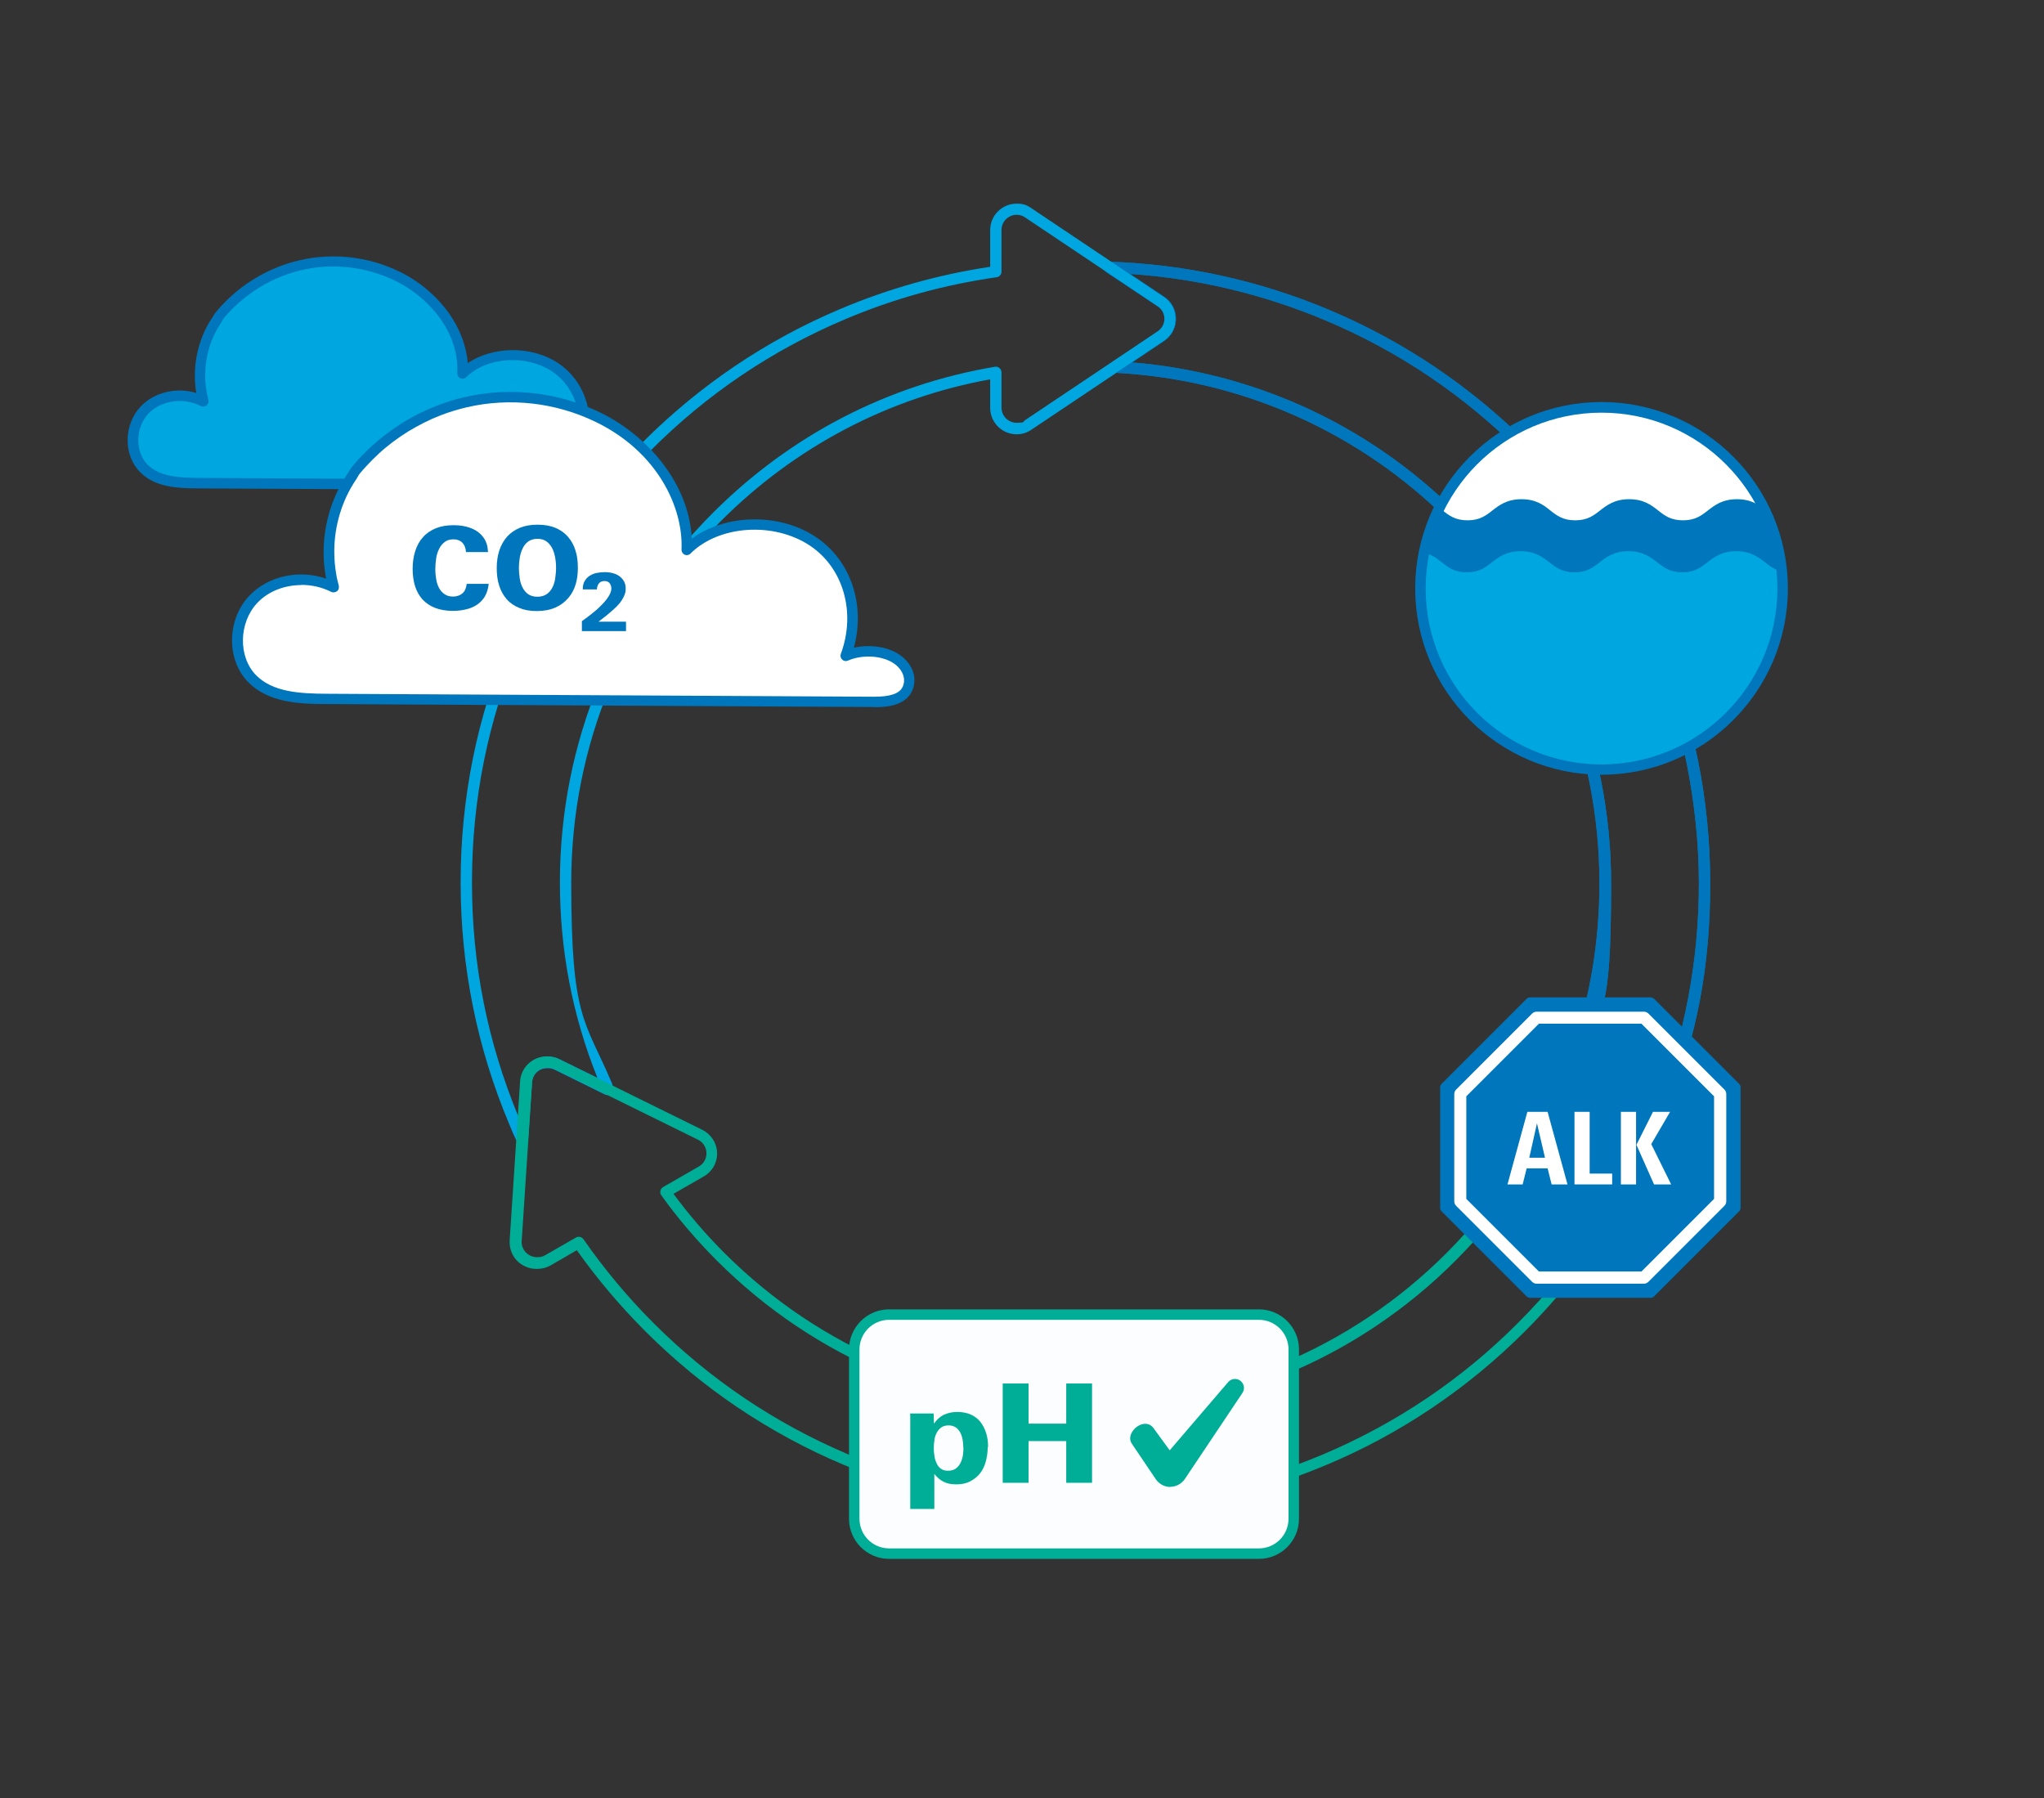
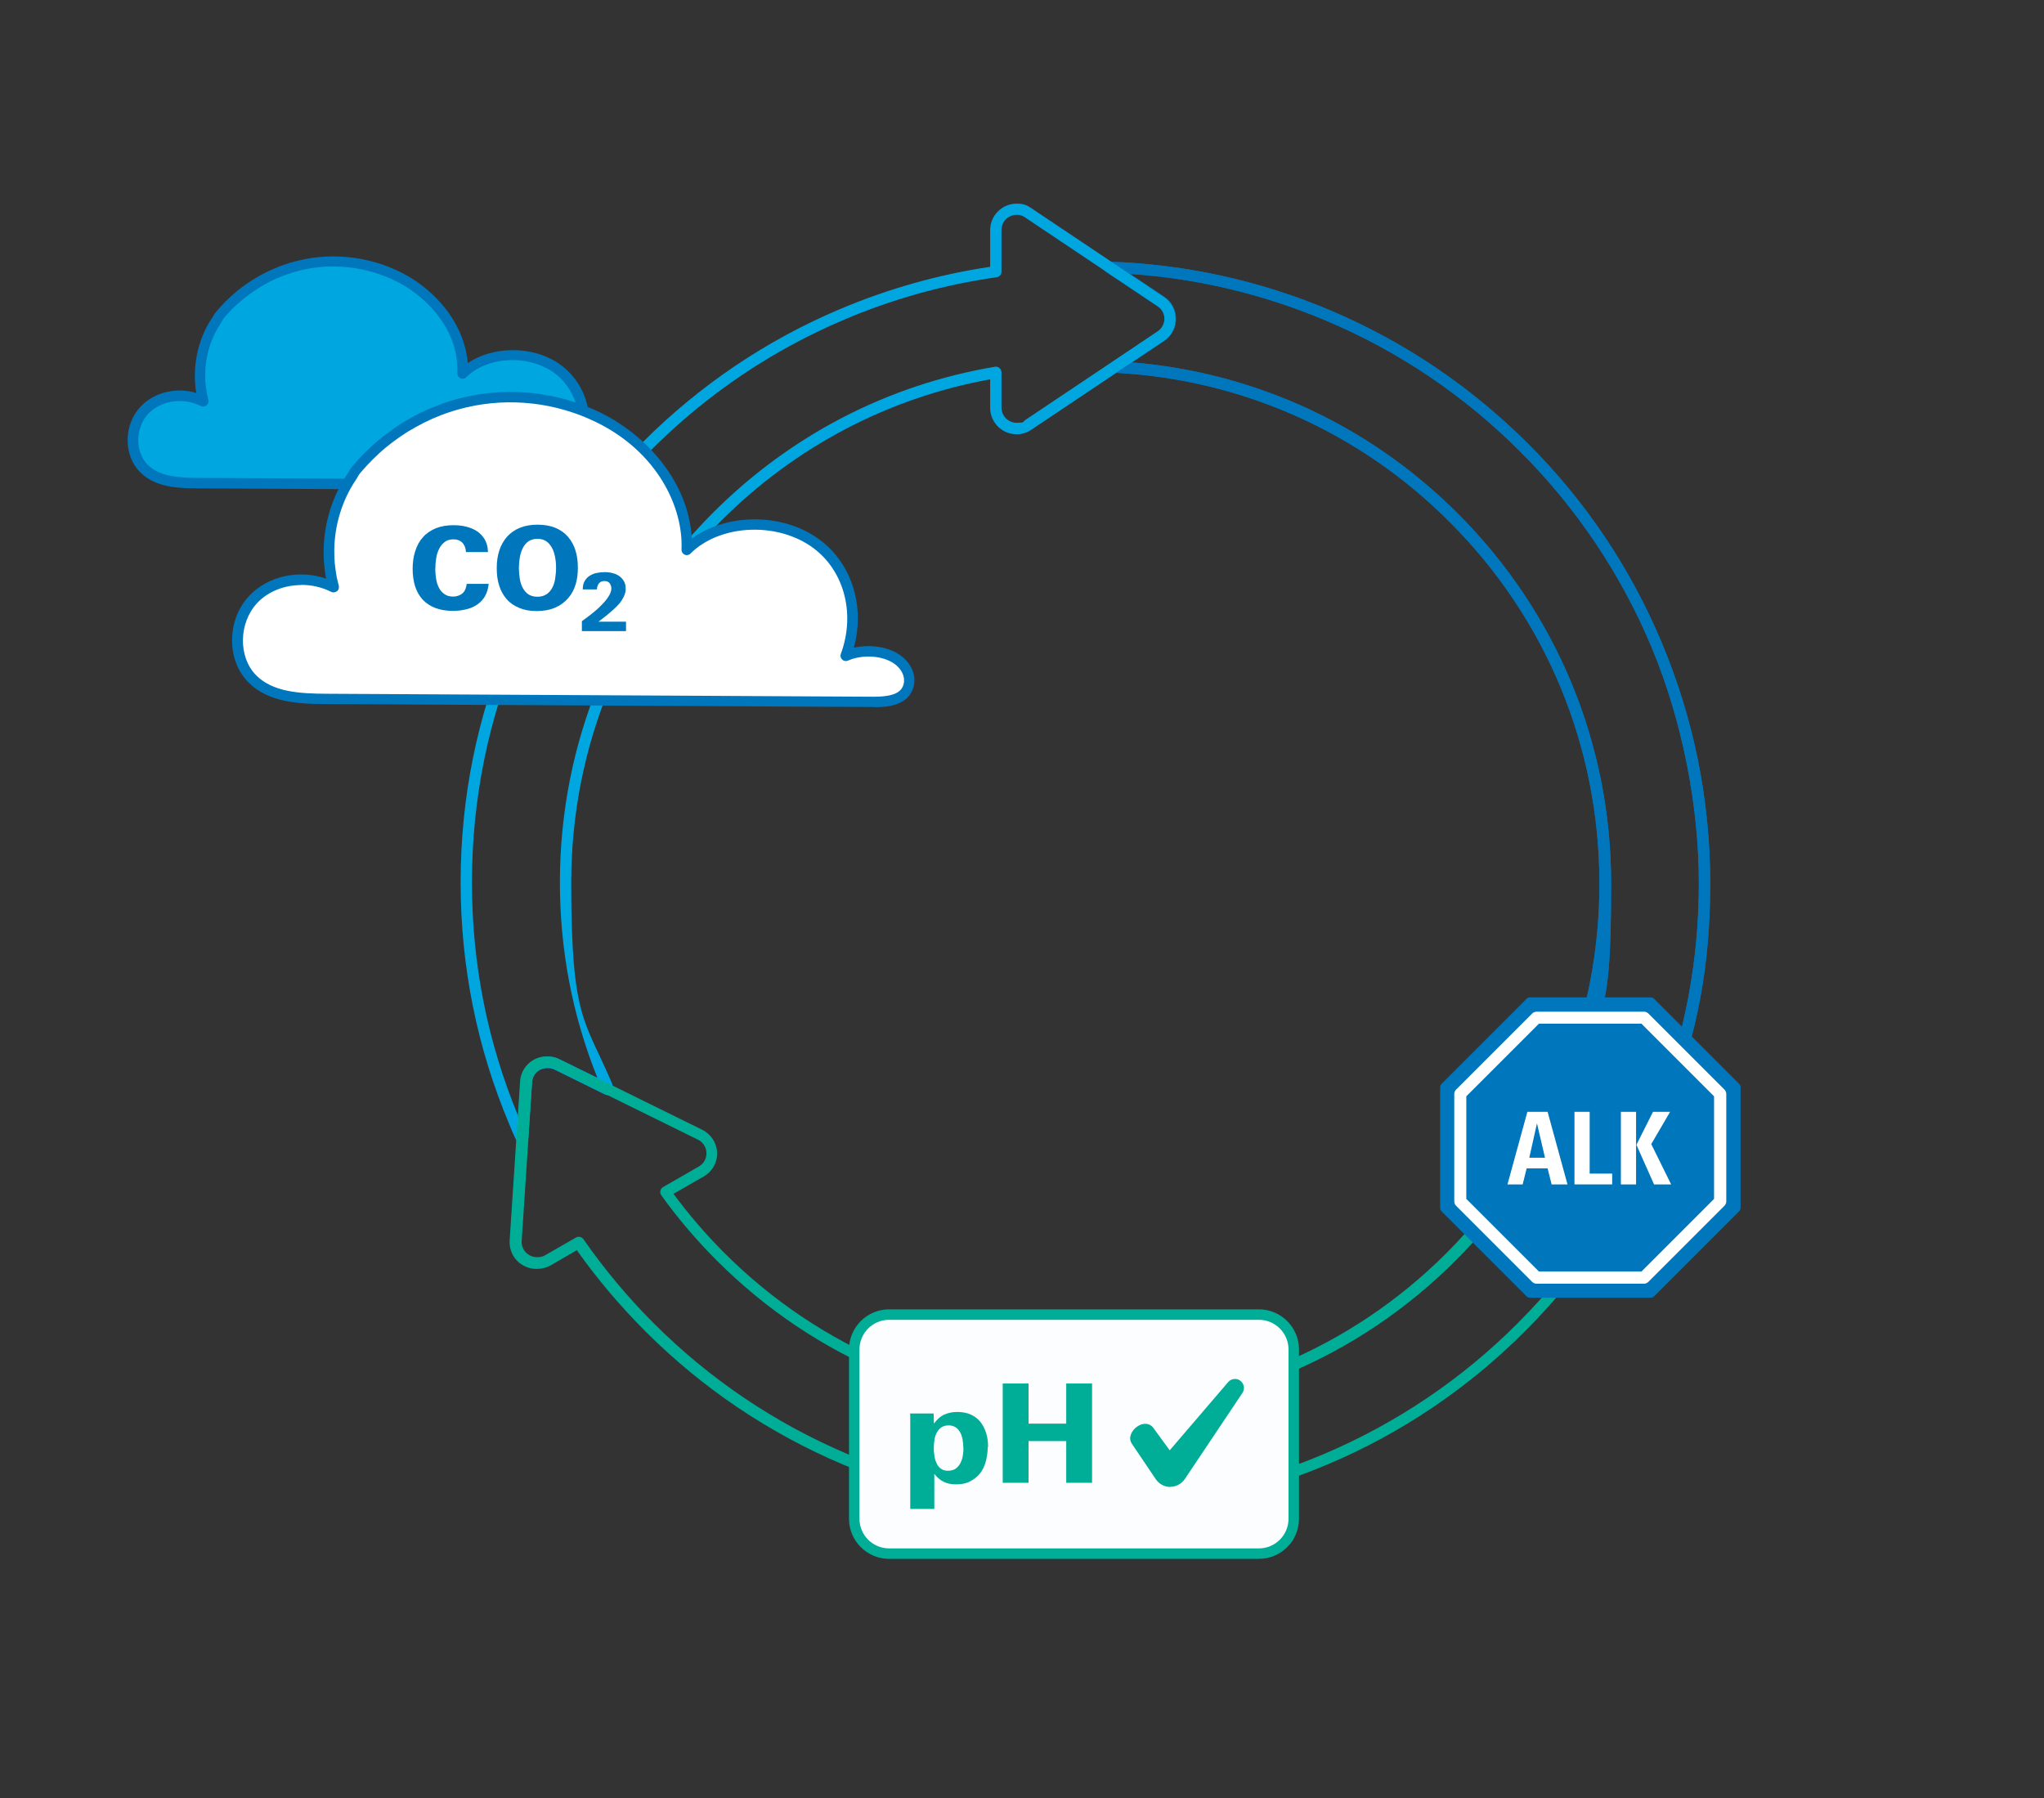
<svg xmlns="http://www.w3.org/2000/svg" id="Layer_1" data-name="Layer 1" version="1.1" viewBox="0 0 1171.5 1030.5">
  <rect x="0" y="0" width="1171.5" height="1030.5" fill="#333333" stroke="none" />
  <defs>
    <style>
      .cls-1 {
        fill: #00a6df;
      }

      .cls-1, .cls-2, .cls-3, .cls-4, .cls-5, .cls-6 {
        stroke-width: 0px;
      }

      .cls-2 {
        fill: #0076bc;
      }

      .cls-7 {
        clip-path: url(#clippath);
      }

      .cls-3 {
        fill: none;
      }

      .cls-4 {
        fill: #00ae98;
      }

      .cls-8 {
        clip-path: url(#clippath-1);
      }

      .cls-5 {
        fill: #fcfdff;
      }

      .cls-6 {
        fill: #fff;
      }
    </style>
    <clipPath id="clippath">
      <path class="cls-3" d="M630.7,147.9v568.2h355V147.9h-355ZM667.1,195.3l-28.5,19.1c-.2,0-.4,0-.7-.2-1.6-.5-2.8-1.8-3-3.4,0-.6,0-1.3.1-1.8l28.5-19.1c2.4-1.6,3.9-4.3,3.9-7.2s-1.4-5.6-3.9-7.2l-31.6-21.2c-.1-.5-.2-.9-.2-1.4,0-1.5.9-2.8,2.3-3.5.5-.2,1-.4,1.5-.5l31.6,21.2c4.2,2.8,6.7,7.5,6.7,12.6s-2.5,9.8-6.7,12.6Z" />
    </clipPath>
    <clipPath id="clippath-1">
-       <circle class="cls-3" cx="917.9" cy="337.2" r="103.8" />
-     </clipPath>
+       </clipPath>
  </defs>
  <g>
    <path class="cls-2" d="M886.5,714.1c-8,0-14.6-6.2-15.1-14.2l-6.1-91.3c-.3-4.2,1.2-8.3,4.1-11.4,2.9-3.1,6.9-4.8,11.1-4.8s5.3.7,7.6,2.1l12.8,7.4c10.5-30.6,15.8-62.7,15.8-95.5,0-78.3-30.5-152-85.9-207.3-25.5-25.6-55-45.9-87.6-60.5-32.5-14.5-67.1-22.9-103-24.9-.6,0-1.3-.1-2-.3-1.2-.3-2.1-1.4-2.3-2.6-.2-1.2.4-2.5,1.4-3.2l26.2-17.6c2.4-1.6,3.9-4.3,3.9-7.2s-1.4-5.6-3.9-7.2l-29.4-19.6c-1-.6-1.5-1.7-1.4-2.9,0-1.1.7-2.2,1.7-2.7.5-.3,1.2-.4,1.8-.4,43.6,1.5,86,10.9,126.1,27.8,42.5,18,80.6,43.7,113.4,76.4s58.5,70.9,76.4,113.4c18.6,44,28.1,90.7,28.1,138.9s-7.9,87-23.6,127.7l19.5,11.3c4.9,2.8,7.8,8,7.6,13.7h0c-.2,5.6-3.4,10.6-8.5,13.1l-82,40.4c-2.1,1-4.3,1.6-6.7,1.6ZM880.5,598.9c-2.4,0-4.7,1-6.4,2.8-1.7,1.8-2.5,4.1-2.3,6.5l6,91.2c.3,4.5,4.1,8.1,8.7,8.1s2.6-.3,3.8-.9l82.1-40.4c2.9-1.4,4.7-4.3,4.8-7.5h0c.1-3.2-1.6-6.2-4.3-7.8l-21.9-12.7c-1.4-.8-2-2.5-1.4-4,16-40.7,24.1-83.8,24.1-127.9s-9.3-93.1-27.5-136.3c-17.6-41.7-42.9-79.2-75-111.3-32.2-32.2-69.6-57.4-111.3-75-35.8-15.1-73.5-24.1-112.2-26.7l19.6,13.1c4.2,2.8,6.7,7.5,6.7,12.6s-2.5,9.8-6.7,12.6l-18.5,12.4c33.9,2.8,66.5,11.2,97.3,24.9,33.3,14.9,63.4,35.7,89.5,61.8,56.6,56.6,87.8,131.9,87.8,211.9s-5.9,69-17.5,101.4c-.3.9-1,1.6-1.9,2-.9.3-1.9.2-2.7-.2l-16.2-9.3c-1.3-.8-2.8-1.2-4.3-1.2Z" />
    <path class="cls-1" d="M299.5,656c-.9,0-1.7-.4-2.4-1-.7-.7-1.3-1.6-1.7-2.5-1-2.2-2.3-5.1-3.4-7.9-18.6-44-28-90.7-28-138.9s9.4-94.9,28-138.9c18-42.5,43.7-80.6,76.4-113.4,32.7-32.7,70.9-58.5,113.4-76.4,27.5-11.6,56.3-19.7,85.7-24.1v-21c0-4,1.6-7.9,4.4-10.7,2.9-2.9,6.7-4.5,10.8-4.5s5.9.9,8.4,2.6l76,50.9c4.2,2.8,6.7,7.5,6.7,12.6s-2.5,9.8-6.7,12.6l-76,50.9c-2.5,1.7-5.4,2.6-8.4,2.6-8.4,0-15.2-6.8-15.2-15.2v-16.3c-58.4,10.6-111.7,38.6-154.2,81.1-55.4,55.4-85.9,129-85.9,207.4s7.8,78.4,23.2,114.6c.5,1.2.8,2.5.7,3.9,0,1.1-.6,2.1-1.6,2.7s-2.1.6-3.1.1l-28.6-14.1c-1.2-.6-2.5-.9-3.8-.9-.3,0-.5,0-.8,0-4.5,0-8.2,3.6-8.5,8.1l-2.2,32.9c0,1.3-.9,2.4-2.1,2.8-.4.1-.7.2-1.1.2ZM582.7,123.1c-2.3,0-4.5.9-6.2,2.6-1.6,1.6-2.5,3.8-2.5,6.1v23.9c0,1.6-1.2,3-2.8,3.2-29.8,4.2-59.1,12.3-86.9,24.1-41.7,17.6-79.2,42.9-111.3,75.1-32.2,32.2-57.4,69.6-75,111.3-18.3,43.2-27.5,89.1-27.5,136.3s9,91.6,26.6,134.2l1.3-20.2c.5-8,7.2-14.2,15.1-14.2s.2,0,.3,0c.1,0,.2,0,.3,0,2.3,0,4.6.5,6.7,1.6l21.6,10.6c-14.3-35.5-21.5-73.1-21.5-112,0-80.1,31.2-155.3,87.8-211.9,44.4-44.4,100.2-73.3,161.5-83.6.9-.2,1.9.1,2.6.7s1.2,1.5,1.2,2.5v20.2c0,4.8,3.9,8.7,8.7,8.7s3.4-.5,4.8-1.5l76-50.9c2.4-1.6,3.9-4.3,3.9-7.2s-1.4-5.6-3.9-7.2l-76-50.9c-1.4-1-3.1-1.5-4.8-1.5Z" />
    <path class="cls-4" d="M622.9,867.4h-.7c-48.2,0-94.9-9.4-138.9-28-42.5-18-80.7-43.7-113.4-76.4-14.4-14.4-27.6-30-39.3-46.5l-15,8.7c-2.3,1.3-4.9,2-7.6,2s-.2,0-.3,0c-.1,0-.3,0-.4,0-4.2,0-8.2-1.8-11.1-4.8-2.9-3.1-4.3-7.1-4.1-11.4l6-91.3c.5-8,7.2-14.2,15.1-14.2s.2,0,.3,0c.1,0,.2,0,.3,0,2.3,0,4.6.5,6.7,1.6l82,40.4c5,2.5,8.3,7.5,8.5,13.1.2,5.6-2.7,10.8-7.6,13.6l-17.4,10c8.8,11.9,18.6,23.3,29.1,33.8,55.3,55.3,128.8,85.8,207,85.9,78.2,0,151.8-30.6,207.1-85.9,15.1-15.2,28.6-31.9,40-49.7.1-.2.2-.4.3-.5.8-1.1,2.2-1.6,3.5-1.2,1.3.4,2.3,1.5,2.3,2.9l2,30c.3,4.5,4.1,8.1,8.7,8.1s2.6-.3,3.8-.9l31.8-15.7c1-.5,2.2-.4,3.2.2,1,.6,1.5,1.6,1.5,2.8,0,1.7-.5,3.4-1.4,4.9-14.4,23.1-31.5,44.7-50.9,64.1-32.7,32.7-70.9,58.5-113.4,76.4-42.2,17.8-87,27.3-133.2,28-.1,0-.3,0-.4,0-1.5,0-3.1,0-4.6,0ZM331.7,708.8c1,0,2,.5,2.7,1.4,11.9,17.1,25.4,33.3,40.2,48.1,32.1,32.1,69.6,57.4,111.3,75.1,43.2,18.3,89.1,27.5,136.3,27.5h.7c1.4,0,2.7,0,4.1,0,.1,0,.3,0,.4,0,45.5-.7,89.6-9.9,131.2-27.5,41.7-17.7,79.2-42.9,111.3-75.1,17.4-17.4,33-36.6,46.3-57.2l-23,11.3c-2.1,1-4.3,1.6-6.7,1.6-8,0-14.6-6.2-15.1-14.2l-1.4-20.4c-10.5,15.3-22.5,29.8-35.8,43.1-56.5,56.5-131.7,87.7-211.7,87.8-80-.1-155.1-31.3-211.6-87.8-11.6-11.6-22.4-24.2-31.9-37.5-.5-.7-.7-1.7-.5-2.6.2-.9.8-1.7,1.6-2.1l20.5-11.8c2.8-1.6,4.4-4.6,4.3-7.8-.1-3.2-2-6.1-4.8-7.5l-82-40.4c-1.2-.6-2.5-.9-3.8-.9-.3,0-.5,0-.8,0-4.5,0-8.2,3.6-8.5,8.1l-6,91.2c-.2,2.4.7,4.7,2.3,6.5,1.6,1.7,3.9,2.8,6.3,2.8.3,0,.5,0,.7,0h0c1.5,0,3-.4,4.3-1.2l17.6-10.1c.5-.3,1.1-.4,1.6-.4Z" />
    <g class="cls-7">
      <path class="cls-2" d="M886.5,714.1c-8,0-14.6-6.2-15.1-14.2l-6.1-91.3c-.3-4.2,1.2-8.3,4.1-11.4,2.9-3.1,6.9-4.8,11.1-4.8s5.3.7,7.6,2.1l12.8,7.4c10.5-30.6,15.8-62.7,15.8-95.5,0-78.3-30.5-152-85.9-207.3-25.5-25.6-55-45.9-87.6-60.5-32.5-14.5-67.1-22.9-103-24.9-.6,0-1.3-.1-2-.3-1.2-.3-2.1-1.4-2.3-2.6-.2-1.2.4-2.5,1.4-3.2l26.2-17.6c2.4-1.6,3.9-4.3,3.9-7.2s-1.4-5.6-3.9-7.2l-29.4-19.6c-1-.6-1.5-1.7-1.4-2.9,0-1.1.7-2.2,1.7-2.7.5-.3,1.2-.4,1.8-.4,43.6,1.5,86,10.9,126.1,27.8,42.5,18,80.6,43.7,113.4,76.4s58.5,70.9,76.4,113.4c18.6,44,28.1,90.7,28.1,138.9s-7.9,87-23.6,127.7l19.5,11.3c4.9,2.8,7.8,8,7.6,13.7h0c-.2,5.6-3.4,10.6-8.5,13.1l-82,40.4c-2.1,1-4.3,1.6-6.7,1.6ZM880.5,598.9c-2.4,0-4.7,1-6.4,2.8-1.7,1.8-2.5,4.1-2.3,6.5l6,91.2c.3,4.5,4.1,8.1,8.7,8.1s2.6-.3,3.8-.9l82.1-40.4c2.9-1.4,4.7-4.3,4.8-7.5h0c.1-3.2-1.6-6.2-4.3-7.8l-21.9-12.7c-1.4-.8-2-2.5-1.4-4,16-40.7,24.1-83.8,24.1-127.9s-9.3-93.1-27.5-136.3c-17.6-41.7-42.9-79.2-75-111.3-32.2-32.2-69.6-57.4-111.3-75-35.8-15.1-73.5-24.1-112.2-26.7l19.6,13.1c4.2,2.8,6.7,7.5,6.7,12.6s-2.5,9.8-6.7,12.6l-18.5,12.4c33.9,2.8,66.5,11.2,97.3,24.9,33.3,14.9,63.4,35.7,89.5,61.8,56.6,56.6,87.8,131.9,87.8,211.9s-5.9,69-17.5,101.4c-.3.9-1,1.6-1.9,2-.9.3-1.9.2-2.7-.2l-16.2-9.3c-1.3-.8-2.8-1.2-4.3-1.2Z" />
    </g>
  </g>
  <g>
    <path class="cls-1" d="M116.6,230c-.1-.4-.4-1.6-.5-1.9-.2-.7-.3-1.3-.4-2-.3-1.3-.5-2.7-.6-4-.3-2.7-.5-5.4-.4-8.1.1-5.4,1-10.8,2.6-15.9,1.6-5.1,3.9-10.1,6.9-14.5.7-1,1.1-2,1.9-3,.8-1,1.7-2,2.6-3,1.8-2,3.7-3.8,5.6-5.6,3.9-3.6,8.1-6.7,12.6-9.5,4.5-2.8,9.2-5.1,14.1-7,3.7-1.4,7.5-2.6,11.3-3.5,18.5-4.3,38.3-2,55.4,6.2,21.2,10.3,38.6,32,37.5,55.9,13.2-13.2,37.6-14,53.1-3.7,15.5,10.3,20.4,30.6,13.9,48.2,6-2.6,13.7-2.4,19,0,6.2,2.8,9.3,8.8,7,13.9-2.2,4.9-8.7,5.6-14.1,5.6-76.8-.4-153.6-.8-230.5-1.2-11,0-23.2-.6-31-8.4-8.7-8.7-8-24.6.5-33.5s22.9-10.5,33.8-4.9c0,0,0,0,0,0Z" />
    <path class="cls-2" d="M344.2,281.1c-.1,0-.2,0-.3,0l-230.5-1.2c-12.1,0-24.7-.8-33.1-9.3-9.7-9.7-9.5-27.3.4-37.7,7.8-8.2,20.5-11.1,31.8-7.7-.1-.9-.3-1.7-.4-2.6-.3-2.8-.5-5.7-.4-8.5.1-5.7,1-11.3,2.7-16.8,1.7-5.5,4.1-10.7,7.3-15.3.2-.3.4-.7.6-1,.4-.7.8-1.4,1.5-2.2.9-1,1.8-2.1,2.7-3.1,1.8-2,3.8-4,5.8-5.8,4-3.7,8.4-7,13-9.8,4.6-2.9,9.5-5.3,14.6-7.3,3.8-1.5,7.8-2.7,11.7-3.6,19.2-4.5,39.6-2.2,57.4,6.5,11.2,5.4,21.2,13.9,28.3,23.8,6.3,9,10,18.7,10.8,28.6,14.3-9.7,36.6-10.1,51.8,0,14.7,9.8,21.1,28.2,16.7,46.3,5.3-.9,11.1-.4,15.7,1.7,7.8,3.5,11.4,11.2,8.4,17.8-2.9,6.5-10.7,7.4-16.5,7.4ZM103.1,229.8c-6.8,0-13.5,2.5-18,7.2-7.6,8-7.8,22-.5,29.3,6.9,6.9,18,7.5,28.9,7.6l230.5,1.2c6.5,0,10.1-1.2,11.3-3.8,1.6-3.5-.8-7.8-5.5-9.9-4.8-2.2-11.6-2.2-16.5,0-1.1.5-2.4.3-3.3-.6s-1.2-2.1-.8-3.2c6.4-17.1,1.1-35.4-12.7-44.7-15-9.9-37.5-8.4-49.3,3.3-.9.9-2.2,1.1-3.3.6-1.1-.5-1.8-1.6-1.8-2.9,1.2-24.1-17.1-44.1-35.8-53.1-16.6-8-35.6-10.2-53.5-6-3.7.9-7.4,2-10.9,3.4-4.7,1.8-9.3,4.1-13.6,6.8-4.3,2.7-8.4,5.8-12.2,9.2-1.9,1.7-3.7,3.5-5.4,5.4-.9.9-1.7,1.9-2.5,2.9-.3.4-.6.8-.9,1.4-.3.5-.5.9-.8,1.4-2.8,4.2-5,8.8-6.5,13.7-1.5,4.9-2.3,10-2.4,15.1,0,2.6,0,5.1.4,7.6.2,1.3.4,2.5.6,3.8.1.6.3,1.2.4,1.9.1.5.3,1.4.4,1.7,0,0,0,0,0,0,0,0,0,0,0,0h0s0,0,0,0c0,0,0,0,0,0,0,0,0,0,0,0,0,0,0,0,0,0,0,0,0,0,0,0h0s0,0,0,0h0s0,0,0,0h0s0,0,0,0h0s0,0,0,0h0c.2.7.2,1.4-.2,2.1h0s0,0,0,0c0,0,0,.2-.1.3-.3.5-.8.9-1.3,1.2-.2,0-.4.2-.6.2-.7.2-1.4.1-2.1-.2,0,0,0,0,0,0h0s0,0,0,0c-3.8-1.9-8-2.9-12.2-2.9Z" />
  </g>
  <g>
    <path class="cls-6" d="M191.3,336.6c-.2-.6-.6-2.2-.7-2.6-.2-.9-.4-1.8-.6-2.7-.4-1.8-.7-3.6-.9-5.4-.5-3.6-.6-7.3-.6-11,.1-7.4,1.3-14.7,3.5-21.7,2.2-7,5.3-13.7,9.4-19.8.9-1.4,1.5-2.8,2.6-4.1s2.3-2.7,3.5-4.1c2.4-2.7,5-5.2,7.6-7.6,5.3-4.8,11.1-9.2,17.2-13,6.1-3.8,12.5-7,19.2-9.6s10.2-3.6,15.4-4.8c25.2-5.8,52.2-2.8,75.5,8.5,28.9,14,52.6,43.6,51.1,76.2,18-17.9,51.2-19,72.3-5,21.1,14,27.8,41.7,18.9,65.7,8.2-3.6,18.6-3.3,25.8,0s12.6,11.9,9.5,18.9c-3,6.7-11.9,7.6-19.2,7.6-104.7-.6-209.3-1.1-314-1.7-15,0-31.6-.8-42.3-11.5-11.8-11.8-10.9-33.5.6-45.7,11.5-12.1,31.2-14.3,46-6.7,0,0,0,0,0,0Z" />
    <path class="cls-2" d="M501.3,405.2c-.2,0-.3,0-.5,0l-314-1.7c-16.3,0-33.1-1.1-44.4-12.4-12.8-12.8-12.5-36.1.6-49.8,10.8-11.3,28.5-15,43.9-9.7-.3-1.7-.6-3.5-.8-5.2-.5-3.8-.7-7.6-.6-11.4.1-7.6,1.4-15.2,3.6-22.5,2.3-7.4,5.6-14.3,9.8-20.6.3-.5.6-1,.9-1.4.5-.9,1.1-1.9,1.9-2.9,1.2-1.4,2.4-2.8,3.6-4.2,2.5-2.7,5.1-5.3,7.8-7.8,5.4-4.9,11.4-9.4,17.6-13.3,6.3-3.9,12.9-7.2,19.7-9.8,5.2-2,10.5-3.7,15.9-4.9,25.9-6,53.5-2.9,77.5,8.7,15.1,7.3,28.6,18.7,38.1,32.1,8.9,12.6,13.9,26.4,14.6,40.3,19.1-14.1,50-15,71-1,20.1,13.3,28.6,38.8,21.9,63.5,7.5-1.7,15.9-1,22.4,1.9,10.1,4.6,14.8,14.4,11,22.8-3.8,8.3-13.9,9.4-21.4,9.4ZM172.8,335.3c-9.6,0-19,3.5-25.3,10.2-10.7,11.3-11.1,31-.7,41.5,9.6,9.7,25.1,10.5,40.2,10.6l314,1.7c9.4,0,14.6-1.8,16.4-5.8,2.4-5.3-1-11.8-8-14.9-6.8-3.1-16.4-3.1-23.4,0-1.1.5-2.4.3-3.3-.6-.9-.8-1.2-2.1-.8-3.2,8.8-23.8,1.5-49.3-17.7-62.1-20.8-13.8-52.2-11.7-68.5,4.6-.9.9-2.2,1.1-3.3.6-1.1-.5-1.8-1.6-1.8-2.9,1.1-24.1-13.7-56.1-49.4-73.3-22.8-11-48.9-14-73.6-8.3-5.1,1.2-10.1,2.7-15,4.6-6.5,2.5-12.7,5.7-18.7,9.3-5.9,3.7-11.6,7.9-16.7,12.6-2.6,2.4-5.1,4.9-7.4,7.4-1.2,1.3-2.3,2.6-3.5,4-.5.6-.9,1.2-1.3,2-.3.6-.7,1.2-1.1,1.8-3.9,5.8-6.9,12.2-9,19-2.1,6.8-3.2,13.8-3.3,20.9,0,3.5.1,7.1.6,10.6.2,1.7.5,3.5.8,5.2.2.9.4,1.7.6,2.6.2.7.5,2,.6,2.3,0,.1,0,.2,0,.3.1.6,0,1.2-.2,1.8,0,.1-.1.2-.2.3-.3.5-.8.9-1.3,1.1-.2,0-.4.2-.6.2h0s0,0,0,0c-.7.2-1.4.1-2.1-.2h0s0,0,0,0h0s0,0,0,0c-5.3-2.7-11.2-4-17.1-4Z" />
  </g>
  <g>
    <g>
      <path class="cls-2" d="M278,341.7c-1.2,1.9-2.6,3.5-4.5,4.8-1.8,1.2-3.9,2.2-6.3,2.7-2.4.6-4.9.9-7.6.9-3.9,0-7.3-.6-10.2-1.7-2.9-1.1-5.3-2.8-7.2-4.8-1.9-2.1-3.3-4.6-4.3-7.6-.9-3-1.4-6.3-1.4-10s.5-7.1,1.5-10.2c1-3.1,2.4-5.7,4.4-7.9,1.9-2.2,4.4-3.9,7.3-5.1,2.9-1.2,6.3-1.8,10.2-1.8s6.8.5,9.8,1.6c3,1.1,5.4,2.8,7.2,5.2.9,1.1,1.5,2.4,2,3.8.5,1.4.7,3,.8,4.8h-12.6c-.2-2.5-1-4.3-2.2-5.5-1.3-1.2-2.9-1.8-5-1.8s-3.7.5-5,1.5c-1.3,1-2.4,2.3-3.2,3.9-.8,1.6-1.4,3.4-1.7,5.4-.3,2-.5,4.1-.5,6.2s.2,4,.5,5.9c.3,1.9.9,3.6,1.7,5.1.8,1.5,1.9,2.6,3.2,3.5s2.9,1.3,4.8,1.3,3.9-.6,5.3-1.8c1.4-1.2,2.2-3,2.5-5.5h12.6c-.3,2.8-1,5.1-2.1,7Z" />
      <path class="cls-2" d="M331.2,325.4c0,3.5-.4,6.7-1.3,9.6-.9,2.9-2.2,5.4-4.1,7.6-2,2.4-4.5,4.3-7.5,5.6s-6.5,2-10.6,2-7.2-.6-10.1-1.8-5.3-2.8-7.2-5c-1.9-2.2-3.4-4.8-4.3-7.8-1-3-1.4-6.4-1.4-10.1s.5-7,1.5-10.1c1-3,2.5-5.6,4.4-7.8,2-2.2,4.4-3.9,7.3-5.1,2.9-1.2,6.3-1.8,10.2-1.8s7.3.6,10.2,1.8c2.9,1.2,5.3,2.9,7.2,5.1,1.9,2.2,3.4,4.8,4.3,7.8,1,3,1.4,6.4,1.4,10.1ZM318.7,325.3c0-2.2-.2-4.5-.7-6.7-.5-2.2-1.2-4.2-2.3-5.7-.9-1.3-1.9-2.3-3.1-3s-2.8-1.1-4.6-1.1-3.8.5-5.2,1.5c-1.4,1-2.5,2.4-3.3,4.1-.7,1.5-1.3,3.3-1.6,5.2-.3,2-.5,3.9-.5,5.8s.2,4.2.5,6.2c.3,2,.9,3.8,1.7,5.3.8,1.5,1.9,2.8,3.2,3.7,1.4.9,3.1,1.4,5.2,1.4s3.8-.5,5.2-1.4c1.4-.9,2.5-2.2,3.3-3.7.8-1.5,1.4-3.3,1.7-5.3.3-2,.5-4.1.5-6.3Z" />
    </g>
    <path class="cls-2" d="M333.5,361.7v-5.7c1-.7,2.2-1.6,3.4-2.5,1.2-.9,2.5-1.9,3.8-3s2.5-2.1,3.6-3.3c1.2-1.1,2.2-2.3,3.1-3.4.9-1.1,1.6-2.3,2.2-3.4.5-1.1.8-2.2.8-3.2s-.4-2.3-1.1-3.1c-.7-.8-1.7-1.1-2.9-1.1s-2.4.4-3.1,1.3c-.7.9-1.1,2-1.2,3.5h-8.1c0-1.8.3-3.4,1-4.6.7-1.3,1.6-2.3,2.8-3.1,1.2-.8,2.5-1.4,4-1.7,1.5-.3,3.1-.5,4.8-.5s3.4.2,5,.7c1.5.4,2.8,1.1,3.9,2,.9.8,1.7,1.7,2.3,2.9s.8,2.4.8,3.9-.2,2.3-.6,3.4c-.4,1.1-1,2.2-1.7,3.3s-1.5,2.1-2.5,3.1-2,2-3.1,2.9c-1.3,1.2-2.6,2.2-3.8,3.2-1.3,1-2.6,2-3.9,3h15.8v5.4h-25.3Z" />
  </g>
  <g>
    <g class="cls-8">
      <circle class="cls-6" cx="917.9" cy="337.2" r="103.8" />
      <g>
        <path class="cls-2" d="M1087.8,300.2c-15.4,0-15.4-12.1-30.9-12.1s-15.4,12.1-30.9,12.1-15.4-12.1-30.8-12.1-15.4,12.1-30.8,12.1-15.4-12.1-30.8-12.1-15.4,12.1-30.8,12.1-15.4-12.1-30.8-12.1-15.4,12.1-30.8,12.1-15.4-12.1-30.8-12.1v166h277.6v-153.9Z" />
        <path class="cls-2" d="M1089.8,456.1h-281.6v-170h2c8.4,0,12.8,3.4,16.7,6.5,3.7,2.9,7.2,5.6,14.2,5.6s10.5-2.7,14.2-5.6c3.9-3,8.3-6.5,16.7-6.5s12.8,3.4,16.6,6.5c3.7,2.9,7.2,5.6,14.2,5.6s10.5-2.7,14.2-5.6c3.9-3,8.3-6.5,16.7-6.5s12.8,3.4,16.7,6.5c3.7,2.9,7.2,5.6,14.2,5.6s10.5-2.7,14.2-5.6c3.9-3,8.3-6.5,16.7-6.5s12.8,3.4,16.7,6.5c3.7,2.9,7.2,5.6,14.2,5.6s10.5-2.7,14.2-5.6c3.9-3,8.3-6.5,16.7-6.5s12.8,3.4,16.7,6.5c3.7,2.9,7.2,5.6,14.2,5.6h2v157.9ZM812.1,452.1h273.7v-150c-7.1-.5-11.1-3.6-14.7-6.4-3.7-2.9-7.2-5.6-14.2-5.6s-10.5,2.7-14.2,5.6c-3.9,3-8.3,6.5-16.7,6.5s-12.8-3.5-16.7-6.5c-3.7-2.9-7.2-5.6-14.2-5.6s-10.5,2.7-14.2,5.6c-3.9,3-8.3,6.5-16.6,6.5s-12.8-3.5-16.7-6.5c-3.7-2.9-7.2-5.6-14.2-5.6s-10.5,2.7-14.2,5.6c-3.9,3-8.3,6.5-16.6,6.5s-12.8-3.5-16.6-6.5c-3.7-2.9-7.2-5.6-14.2-5.6s-10.5,2.7-14.2,5.6c-3.9,3-8.3,6.5-16.6,6.5s-12.8-3.5-16.7-6.5c-3.3-2.6-6.5-5.1-12.2-5.6v162Z" />
      </g>
      <g>
-         <path class="cls-1" d="M1025.7,330c-15.4,0-15.4-12.1-30.9-12.1s-15.4,12.1-30.9,12.1-15.4-12.1-30.8-12.1-15.4,12.1-30.8,12.1-15.4-12.1-30.8-12.1-15.4,12.1-30.8,12.1-15.4-12.1-30.8-12.1-15.4,12.1-30.8,12.1-15.4-12.1-30.8-12.1v208.7h299.5l-21.8-196.6Z" />
        <path class="cls-1" d="M1049.7,528.6h-303.6v-212.7h2c8.4,0,12.8,3.5,16.7,6.5,3.7,2.9,7.2,5.6,14.2,5.6s10.5-2.7,14.2-5.6c3.9-3,8.3-6.5,16.7-6.5s12.8,3.5,16.6,6.5c3.7,2.9,7.2,5.6,14.2,5.6s10.5-2.7,14.2-5.6c3.9-3,8.3-6.5,16.6-6.5s12.8,3.5,16.7,6.5c3.7,2.9,7.2,5.6,14.2,5.6s10.5-2.7,14.2-5.6c3.9-3,8.3-6.5,16.7-6.5s12.8,3.5,16.7,6.5c3.7,2.9,7.2,5.6,14.2,5.6s10.5-2.7,14.2-5.6c3.9-3,8.3-6.5,16.7-6.5s12.8,3.5,16.7,6.5c3.7,2.9,7.2,5.6,14.2,5.6h1.8l.2,1.8,22.1,198.8ZM750,524.6h295.3l-21.4-192.7c-7.3-.4-11.3-3.6-14.9-6.4-3.7-2.9-7.2-5.6-14.2-5.6s-10.5,2.7-14.2,5.6c-3.9,3-8.3,6.5-16.7,6.5s-12.8-3.5-16.7-6.5c-3.7-2.9-7.2-5.6-14.2-5.6s-10.5,2.7-14.2,5.6c-3.9,3-8.3,6.5-16.6,6.5s-12.8-3.5-16.7-6.5c-3.7-2.9-7.2-5.6-14.2-5.6s-10.5,2.7-14.2,5.6c-3.9,3-8.3,6.5-16.7,6.5s-12.8-3.5-16.6-6.5c-3.7-2.9-7.2-5.6-14.2-5.6s-10.5,2.7-14.2,5.6c-3.9,3-8.3,6.5-16.6,6.5s-12.8-3.5-16.7-6.5c-3.3-2.6-6.5-5.1-12.2-5.6v204.7Z" />
      </g>
      <path class="cls-1" d="M723.1,121.1c-8.4,0-12.8-3.4-16.7-6.5-3.7-2.9-7.2-5.6-14.2-5.6s-10.5,2.7-14.2,5.6c-3.9,3-8.3,6.5-16.7,6.5s-12.8-3.4-16.7-6.5c-3.7-2.9-7.2-5.6-14.2-5.6s-10.5,2.7-14.2,5.6c-3.9,3-8.3,6.5-16.7,6.5s-12.8-3.4-16.7-6.5c-3.7-2.9-7.2-5.6-14.2-5.6s-10.5,2.7-14.2,5.6c-3.9,3-8.3,6.5-16.6,6.5s-12.8-3.4-16.6-6.5c-3.7-2.9-7.2-5.6-14.2-5.6s-10.5,2.7-14.2,5.6c-3.9,3-8.3,6.5-16.6,6.5s-12.8-3.4-16.6-6.5c-3.7-2.9-7.2-5.6-14.2-5.6s-2-.9-2-2,.9-2,2-2c8.4,0,12.8,3.4,16.6,6.5,3.7,2.9,7.2,5.6,14.2,5.6s10.5-2.7,14.2-5.6c3.9-3,8.3-6.5,16.6-6.5s12.8,3.5,16.6,6.5c3.7,2.9,7.2,5.6,14.2,5.6s10.5-2.7,14.2-5.6c3.9-3,8.3-6.5,16.7-6.5s12.8,3.4,16.6,6.5c3.7,2.9,7.2,5.6,14.2,5.6s10.5-2.7,14.2-5.6c3.9-3,8.3-6.5,16.7-6.5s12.8,3.4,16.7,6.5c3.7,2.9,7.2,5.6,14.2,5.6s10.5-2.7,14.2-5.6c3.9-3,8.3-6.5,16.7-6.5s12.8,3.4,16.7,6.5c3.7,2.9,7.2,5.6,14.2,5.6s2,.9,2,2-.9,2-2,2Z" />
    </g>
-     <path class="cls-2" d="M917.9,444c-58.9,0-106.8-47.9-106.8-106.8s47.9-106.8,106.8-106.8,106.8,47.9,106.8,106.8-47.9,106.8-106.8,106.8ZM917.9,236.5c-55.6,0-100.8,45.2-100.8,100.8s45.2,100.8,100.8,100.8,100.8-45.2,100.8-100.8-45.2-100.8-100.8-100.8Z" />
  </g>
  <g>
    <path class="cls-2" d="M996.8,694.2l-48.8,48.8c-.5.5-1.2.8-2,.8h-69c-.7,0-1.5-.3-2-.8l-48.8-48.8c-.5-.5-.8-1.2-.8-2v-69c0-.7.3-1.5.8-2l48.8-48.8c.5-.5,1.2-.8,2-.8h69c.7,0,1.5.3,2,.8l48.8,48.8c.5.5.8,1.2.8,2v69c0,.7-.3,1.5-.8,2Z" />
    <path class="cls-6" d="M942.2,735.7h-61.5c-1,0-1.9-.4-2.6-1.1l-43.5-43.5c-.7-.7-1.1-1.6-1.1-2.6v-61.5c0-1,.4-1.9,1.1-2.6l43.5-43.5c.7-.7,1.7-1.1,2.6-1.1h61.5c1,0,1.9.4,2.6,1.1l43.5,43.5c.7.7,1.1,1.6,1.1,2.6v61.5c0,1-.4,1.9-1.1,2.6l-43.5,43.5c-.7.7-1.6,1.1-2.6,1.1ZM882,728.7h58.8l41.6-41.6v-58.8l-41.6-41.6h-58.8l-41.6,41.6v58.8l41.6,41.6Z" />
  </g>
  <g>
    <path class="cls-6" d="M889.3,678.8l-2.3-9.2h-12l-2.3,9.2h-8.7l11.4-41.6h11.6l11.4,41.6h-9ZM880.9,643.8l-4.4,19.7h9l-4.6-19.7Z" />
    <path class="cls-6" d="M902.4,678.8v-41.6h8.7v35.4h12.9v6.2h-21.6Z" />
    <path class="cls-6" d="M929,678.8v-41.6h8.7v41.6h-8.7ZM948,678.8l-10.1-22.7,9.5-18.9h9.8l-10.8,18.5,11.4,23.1h-10Z" />
  </g>
  <g>
    <rect class="cls-5" x="489.6" y="753.4" width="251.9" height="137" rx="20" ry="20" />
    <path class="cls-4" d="M721.5,893.4h-211.9c-12.7,0-23-10.3-23-23v-97c0-12.7,10.3-23,23-23h211.9c12.7,0,23,10.3,23,23v97c0,12.7-10.3,23-23,23ZM509.6,756.4c-9.4,0-17,7.6-17,17v97c0,9.4,7.6,17,17,17h211.9c9.4,0,17-7.6,17-17v-97c0-9.4-7.6-17-17-17h-211.9Z" />
  </g>
  <g>
    <path class="cls-4" d="M566.1,829.3c0,2.9-.4,5.7-1.1,8.3s-1.8,4.9-3.3,6.8-3.4,3.4-5.7,4.6-4.9,1.7-8,1.7-5.1-.5-7-1.4c-1.9-.9-3.8-2.4-5.5-4.6v20.1h-13.8v-47.1c0-.9,0-1.8,0-2.7,0-.9,0-1.8,0-2.7,0-.9,0-1.6-.1-2.2h13.5l.2,5.8c1.7-2.4,3.6-4.1,5.7-5.1,2.2-1,4.7-1.6,7.6-1.6s5.6.5,7.8,1.5c2.2,1,4.1,2.4,5.5,4.2,1.4,1.8,2.5,3.9,3.3,6.4s1.1,5.1,1.1,7.9ZM552.1,829.7c0-1.6-.1-3.1-.4-4.7-.3-1.5-.7-2.9-1.4-4.1-.7-1.2-1.5-2.2-2.6-2.9-1.1-.7-2.4-1.1-4-1.1s-3.1.4-4.1,1.1c-1.1.8-2,1.7-2.6,2.9-.7,1.2-1.2,2.6-1.4,4.2-.3,1.6-.4,3.2-.4,4.8s.1,3.1.4,4.7c.2,1.6.7,3,1.3,4.2.6,1.3,1.4,2.3,2.5,3,1,.8,2.4,1.1,4,1.1s3.1-.4,4.2-1.1c1.1-.8,2-1.8,2.7-3,.7-1.3,1.2-2.7,1.5-4.3.3-1.6.4-3.2.4-4.9Z" />
    <path class="cls-4" d="M611.1,849.8v-23.9h-21.6v23.9h-14.8v-56.9h14.8v23h21.6v-23h14.8v56.9h-14.8Z" />
  </g>
  <g>
    <path class="cls-4" d="M711,797.6l-33,49.3c-3.4,5.1-10.8,5.1-14.2,0,0,0-13.7-20.3-13.7-20.3-3.3-4.8,6.1-12.4,9.8-7.3,0,0,9.8,13.5,9.8,13.5.4.5,1.1.6,1.6,0l33.9-39.7c1.1-1.3,2.9-1.6,4.4-.9s2.6,3.5,1.4,5.3Z" />
    <path class="cls-4" d="M670.8,852.2c-3.4,0-6.5-1.7-8.4-4.5,0,0-13.7-20.3-13.7-20.3-2.3-3.4-.1-7.6,3-9.8,3.5-2.4,7.2-2.1,9.3.7h0c.4.5,2,2.8,9.4,12.9l33.5-39.1c1.5-1.8,4.1-2.3,6.2-1.3,1.3.7,2.3,1.9,2.7,3.3s.1,3-.7,4.2l-33,49.3c-1.9,2.8-5,4.5-8.4,4.5h0ZM656.5,819.1c-1.3,0-2.6.8-2.9,1.1-2,1.4-3.4,3.8-2.2,5.5,0,0,13.7,20.3,13.7,20.3,1.3,2,3.4,3.1,5.8,3.1h0c2.4,0,4.5-1.1,5.8-3.1l33-49.3h0c.3-.5.4-1.1.3-1.7-.2-.6-.5-1.1-1.1-1.3-.9-.4-1.9-.2-2.5.5l-33.9,39.7c-.5.6-1.2.9-2,.9-.8,0-1.5-.4-2-1,0,0-9.7-13.4-9.8-13.5-.6-.8-1.3-1.1-2.1-1.1Z" />
  </g>
</svg>